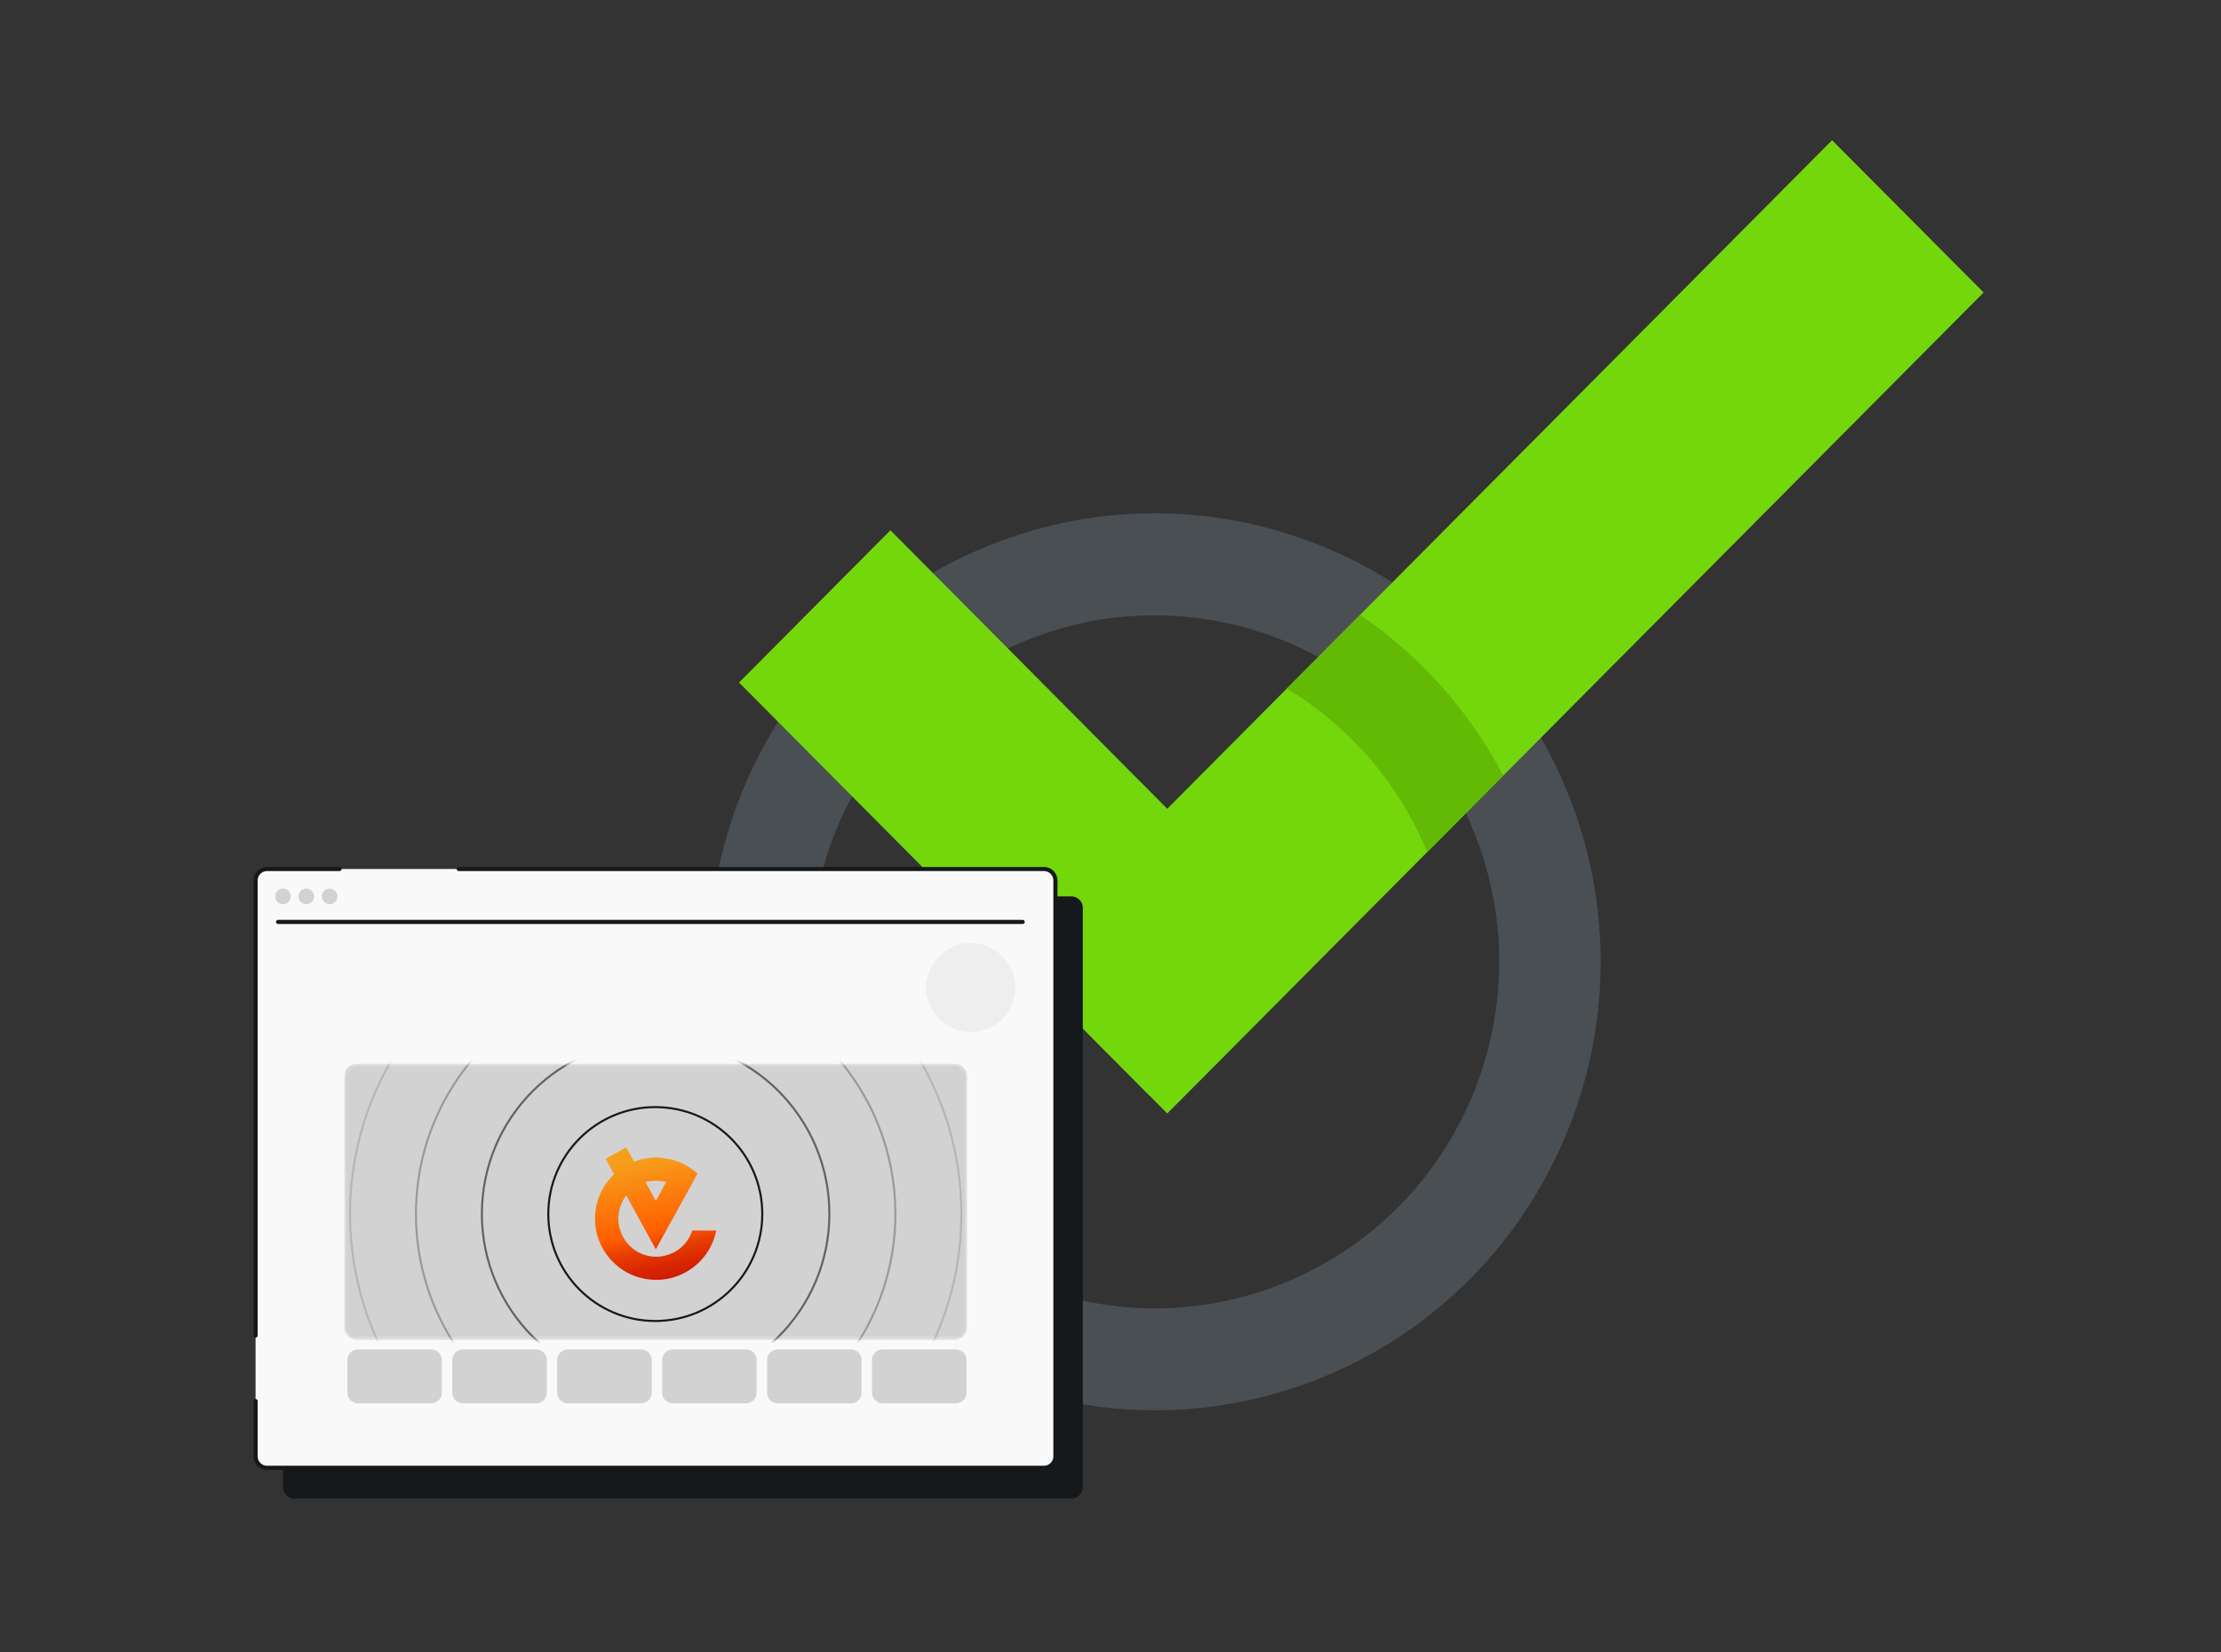
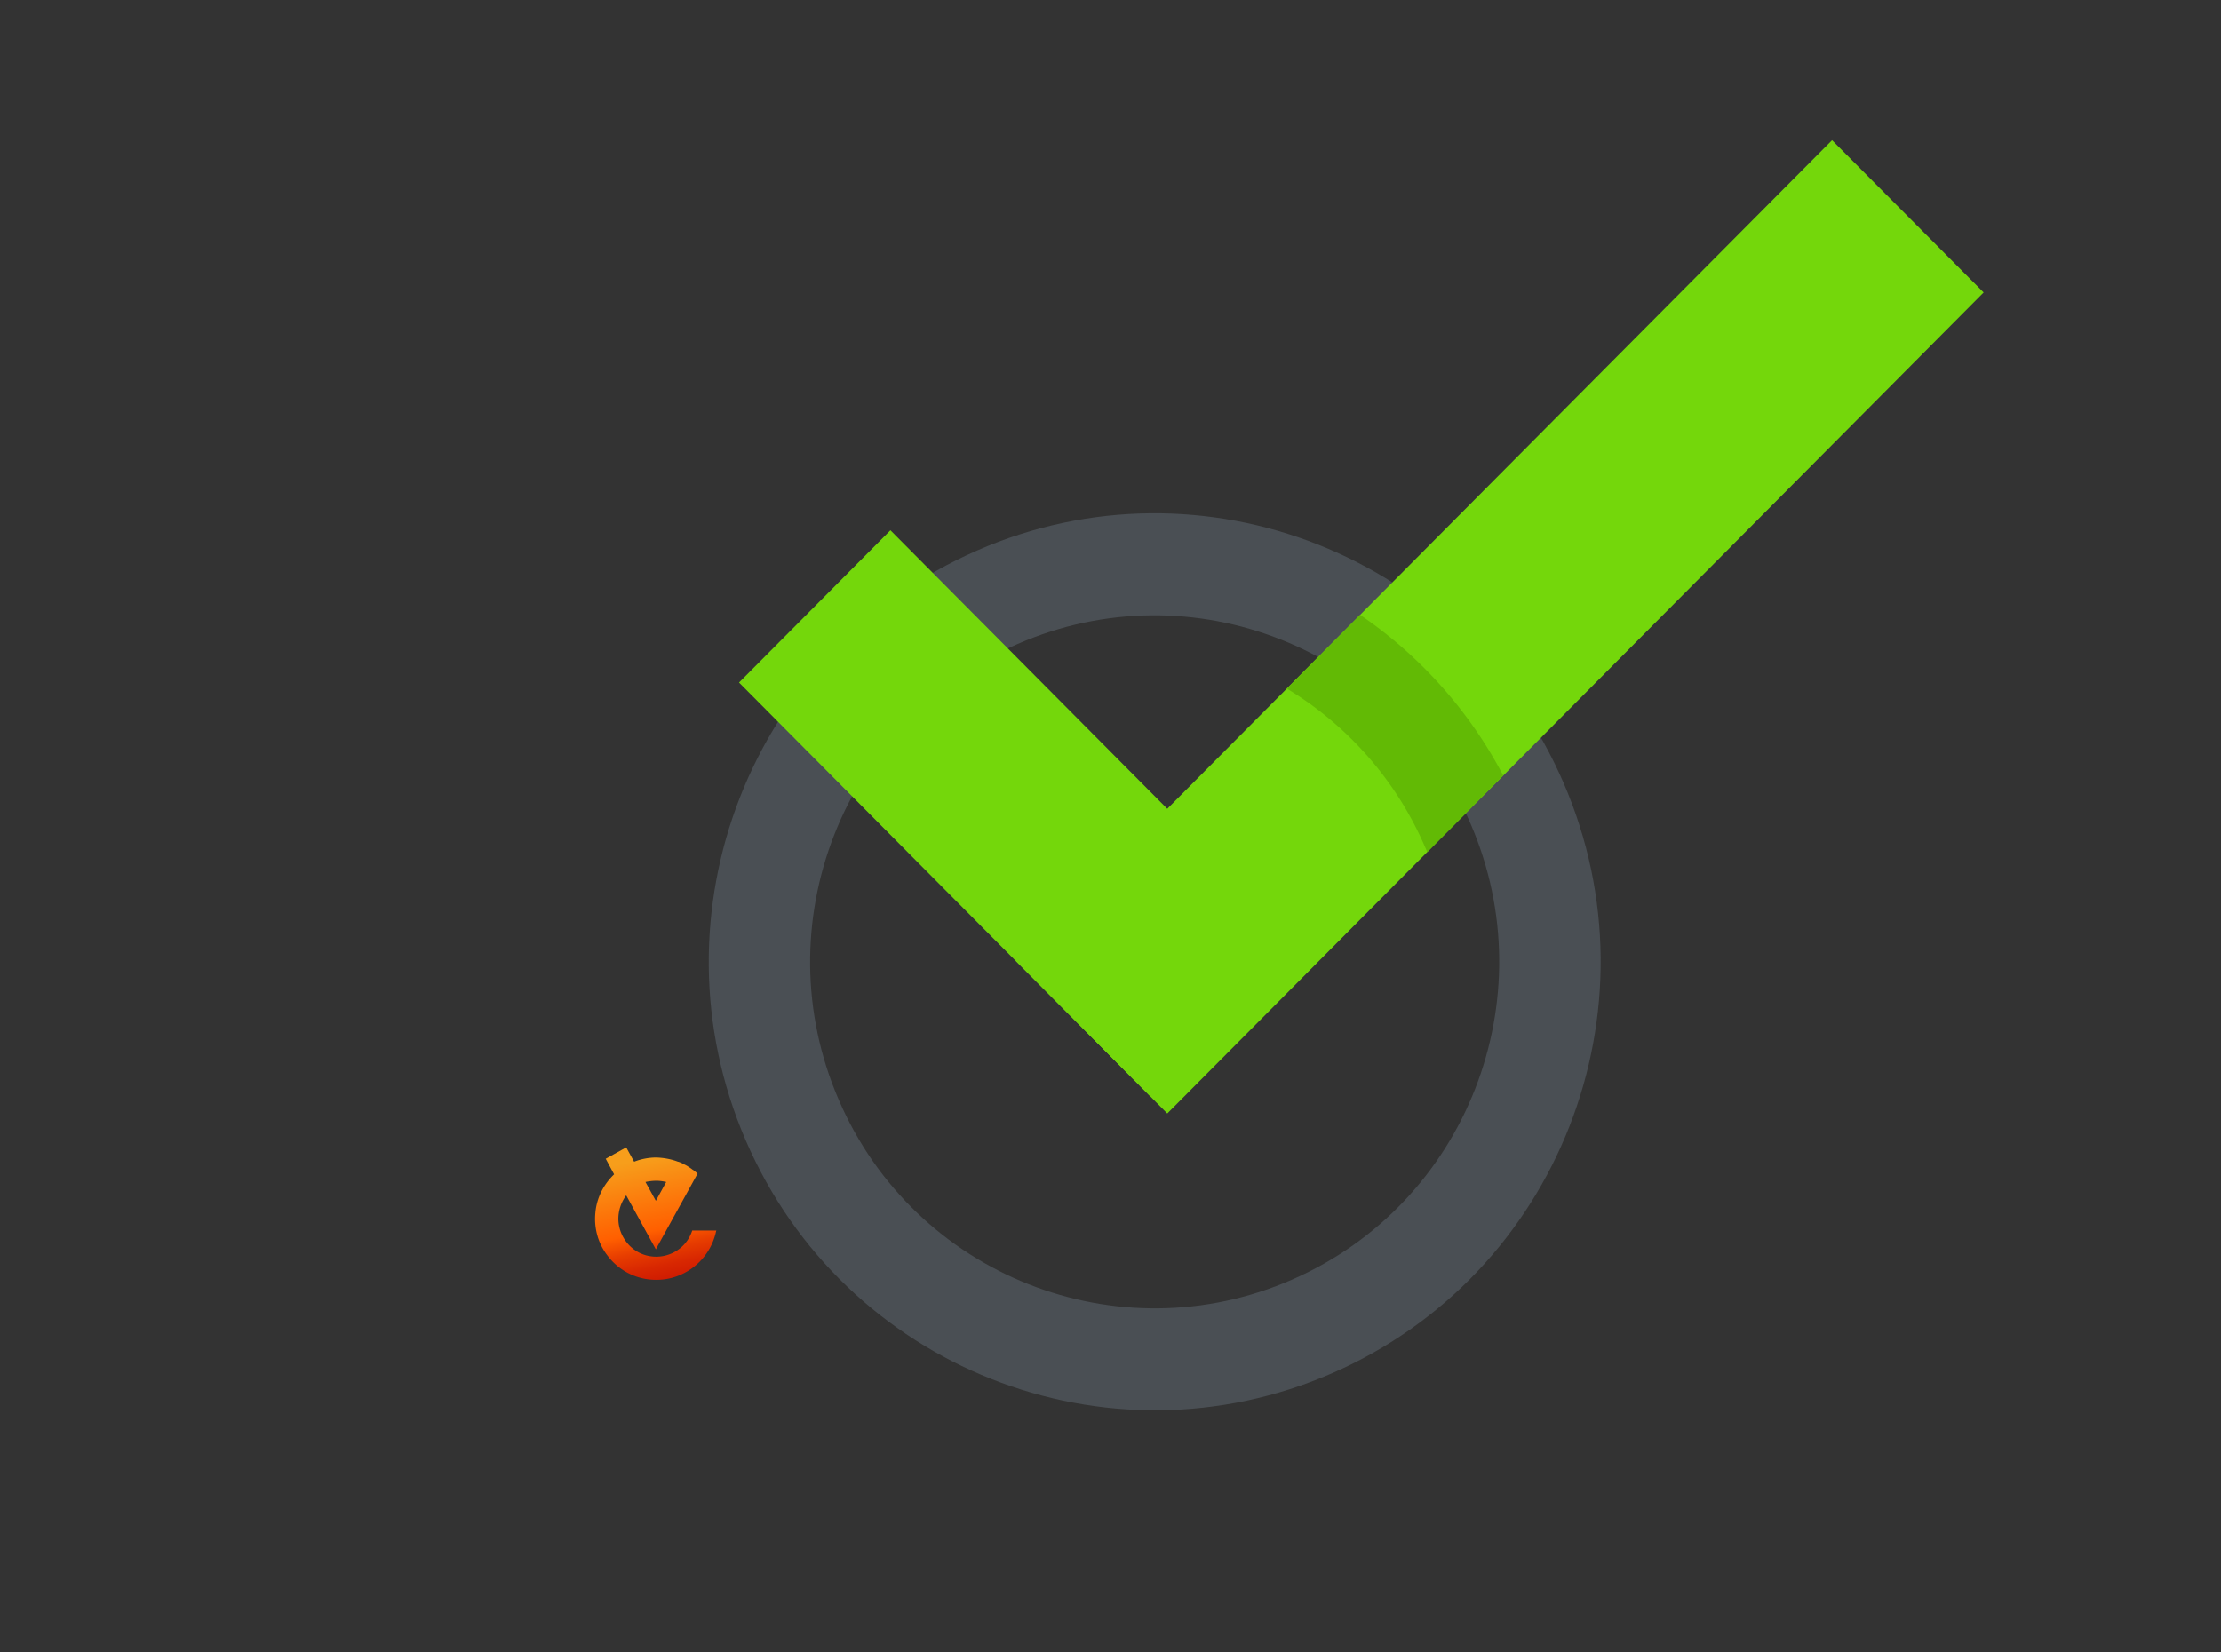
<svg xmlns="http://www.w3.org/2000/svg" width="586" height="436" fill="none">
  <rect width="100%" height="100%" fill="#333333" stroke="none" />
  <path fill="#4A4F54" fill-rule="evenodd" d="M196.77 300.991c-25.884-59.936 1.435-129.668 61.023-155.702 59.542-26.036 128.88 1.432 154.764 61.368s-1.435 129.672-60.974 155.705c-59.591 26.03-128.926-1.435-154.813-61.371m144.122 36.721c46.029-20.093 67.112-74.041 47.116-120.314-19.993-46.274-73.596-67.555-119.573-47.413-46.026 20.146-67.161 74.041-47.116 120.315 19.947 46.276 73.547 67.509 119.573 47.412" clip-rule="evenodd" />
  <path fill="#74D70B" fill-rule="evenodd" d="m194.992 180.133 108.439 109.128 39.94-40.187-108.439-109.129-39.94 40.181z" clip-rule="evenodd" />
  <path fill="#74D70B" fill-rule="evenodd" d="m307.981 293.863 215.39-216.676L483.382 37 268.041 253.624z" clip-rule="evenodd" />
  <path fill="#62BA05" fill-rule="evenodd" d="M376.032 223.633a90.8 90.8 0 0 0-36.526-41.919l19.351-19.449a117.3 117.3 0 0 1 37.763 42.413l-20.045 20.195c-.195-.397-.345-.846-.543-1.24" clip-rule="evenodd" />
  <mask id="a" width="229" height="174" x="62" y="225" maskUnits="userSpaceOnUse" style="mask-type:luminance">
    <path fill="#fff" d="M290.038 225H62v173.743h228.038z" />
  </mask>
  <g mask="url(#a)">
    <mask id="b" width="229" height="174" x="62" y="225" maskUnits="userSpaceOnUse" style="mask-type:luminance">
-       <path fill="#fff" d="M62 225v173.743h228.038V225z" />
-     </mask>
+       </mask>
    <g mask="url(#b)">
      <path fill="#16191C" d="M282.66 236.57H77.698a3.036 3.036 0 0 0-3.036 3.036V392.45a3.036 3.036 0 0 0 3.036 3.036H282.66a3.036 3.036 0 0 0 3.036-3.036V239.606a3.036 3.036 0 0 0-3.036-3.036" />
      <path fill="#F9F9F9" d="M275.429 229.344H70.468a3.036 3.036 0 0 0-3.036 3.036v151.954a3.036 3.036 0 0 0 3.036 3.035h204.961a3.035 3.035 0 0 0 3.036-3.035V232.38a3.036 3.036 0 0 0-3.036-3.036" />
      <path stroke="#16191C" stroke-linecap="round" stroke-width="1.086" d="M73.367 243.31h196.469" />
      <path fill="#D2D2D2" d="M74.66 238.622a2.05 2.05 0 0 0 2.052-2.053 2.05 2.05 0 0 0-2.051-2.053 2.05 2.05 0 0 0-2.052 2.053c0 1.137.916 2.053 2.052 2.053m6.158 0a2.05 2.05 0 0 0 2.052-2.053 2.05 2.05 0 0 0-2.052-2.053 2.05 2.05 0 0 0-2.051 2.053c0 1.137.915 2.053 2.051 2.053m6.156 0a2.05 2.05 0 0 0 2.052-2.053 2.05 2.05 0 0 0-2.052-2.053 2.05 2.05 0 0 0-2.051 2.053c0 1.137.952 2.053 2.051 2.053" />
      <path stroke="#16191C" stroke-linecap="round" stroke-width="1.086" d="M89.583 229.344H70.468a3.036 3.036 0 0 0-3.036 3.036v120.098m53.607-123.134h154.39a3.036 3.036 0 0 1 3.036 3.036v151.953a3.036 3.036 0 0 1-3.036 3.036H70.468a3.036 3.036 0 0 1-3.036-3.036v-14.581" />
-       <path fill="#EEE" d="M256.126 248.89h-.006c-6.486 0-11.743 5.257-11.743 11.743 0 6.485 5.257 11.743 11.743 11.743h.006c6.485 0 11.743-5.258 11.743-11.743s-5.258-11.743-11.743-11.743" />
      <mask id="c" width="166" height="74" x="90" y="280" maskUnits="userSpaceOnUse" style="mask-type:alpha">
        <path fill="#1EBFBF" d="M251.951 280.72H94.057a3.257 3.257 0 0 0-3.258 3.258v66.377a3.257 3.257 0 0 0 3.257 3.257h157.895a3.26 3.26 0 0 0 3.258-3.257v-66.377c0-1.8-1.459-3.258-3.258-3.258" />
      </mask>
      <g mask="url(#c)">
-         <path fill="#D2D2D2" d="M251.951 280.72H94.057a3.26 3.26 0 0 0-3.258 3.258v66.377a3.26 3.26 0 0 0 3.257 3.258h157.895a3.26 3.26 0 0 0 3.258-3.258v-66.377a3.26 3.26 0 0 0-3.258-3.258" />
        <path stroke="#16191C" stroke-width=".543" d="M236.236 320.366c0 34.92-28.315 63.228-63.242 63.228-34.929 0-63.244-28.308-63.244-63.228 0-34.919 28.315-63.227 63.244-63.227 34.927 0 63.242 28.308 63.242 63.227Z" opacity=".3" />
        <path stroke="#16191C" stroke-width=".543" d="M253.649 320.377c0 44.527-36.106 80.624-80.644 80.624s-80.644-36.097-80.644-80.624 36.106-80.624 80.644-80.624 80.644 36.097 80.644 80.624Z" opacity=".15" />
        <path stroke="#16191C" stroke-width=".543" d="M218.826 320.355c0 25.312-20.524 45.832-45.842 45.832-25.319 0-45.843-20.52-45.843-45.832s20.524-45.831 45.843-45.831c25.318 0 45.842 20.519 45.842 45.831Z" opacity=".6" />
        <path stroke="#16191C" stroke-width=".543" d="M201.124 320.401c0 15.588-12.639 28.223-28.23 28.223s-28.23-12.635-28.23-28.223 12.639-28.223 28.23-28.223 28.23 12.636 28.23 28.223Z" />
      </g>
      <path fill="#D2D2D2" d="M113.764 356.132H94.466a2.823 2.823 0 0 0-2.823 2.823v8.574a2.823 2.823 0 0 0 2.823 2.823h19.298a2.823 2.823 0 0 0 2.823-2.823v-8.574a2.823 2.823 0 0 0-2.823-2.823m27.687 0h-19.298a2.823 2.823 0 0 0-2.823 2.823v8.574a2.823 2.823 0 0 0 2.823 2.823h19.298a2.823 2.823 0 0 0 2.824-2.823v-8.574a2.823 2.823 0 0 0-2.824-2.823m27.692 0h-19.298a2.823 2.823 0 0 0-2.824 2.823v8.574a2.823 2.823 0 0 0 2.824 2.823h19.298a2.823 2.823 0 0 0 2.823-2.823v-8.574a2.823 2.823 0 0 0-2.823-2.823m27.682 0h-19.299a2.823 2.823 0 0 0-2.823 2.823v8.574a2.823 2.823 0 0 0 2.823 2.823h19.299a2.823 2.823 0 0 0 2.823-2.823v-8.574a2.823 2.823 0 0 0-2.823-2.823m27.689 0h-19.298a2.823 2.823 0 0 0-2.823 2.823v8.574a2.823 2.823 0 0 0 2.823 2.823h19.298a2.823 2.823 0 0 0 2.823-2.823v-8.574a2.823 2.823 0 0 0-2.823-2.823m27.689 0h-19.298a2.823 2.823 0 0 0-2.823 2.823v8.574a2.823 2.823 0 0 0 2.823 2.823h19.298a2.823 2.823 0 0 0 2.824-2.823v-8.574a2.823 2.823 0 0 0-2.824-2.823" />
    </g>
  </g>
  <path fill="url(#d)" d="M182.615 324.818a9.84 9.84 0 0 1-4.234 5.358c-2.15 1.307-4.691 1.764-7.102 1.307-2.475-.458-4.625-1.83-6.124-3.855s-2.215-4.508-1.954-6.991a10.5 10.5 0 0 1 2.019-5.162l7.818 14.244c3.649-6.665 7.362-13.329 11.011-19.993-.326-.327-.717-.588-1.108-.915-.065-.065-.065-.065-.13-.065-.261-.196-.587-.458-.912-.654-.065 0-.065-.065-.131-.065-.065-.065-.195-.131-.26-.196-.326-.196-.652-.392-.977-.523-.066-.065-.131-.065-.196-.13-.391-.196-.782-.392-1.173-.523-.065 0-.13-.065-.26-.065-.065 0-.13-.066-.196-.066-1.759-.653-3.648-.98-5.537-1.045-2.02 0-4.04.392-5.864 1.111l-2.085-3.79-5.407 3.006 2.215 4.116c-2.801 2.679-4.625 6.272-4.951 10.192-.391 3.986.716 8.036 3.192 11.238 2.411 3.201 5.929 5.423 9.903 6.141 3.974.719 8.013 0 11.466-2.156a16.15 16.15 0 0 0 7.036-9.343c.131-.392.196-.849.326-1.241h-6.385zm-9.446-13.197c.847 0 1.759.13 2.606.326-.912 1.634-1.825 3.332-2.737 4.966l-2.736-4.966a13.8 13.8 0 0 1 2.867-.326" />
  <defs>
    <linearGradient id="d" x1="169.315" x2="176.593" y1="305.999" y2="341.901" gradientUnits="userSpaceOnUse">
      <stop stop-color="#F79E1B" />
      <stop offset=".522" stop-color="#FF5F00" />
      <stop offset=".532" stop-color="#FD5C00" />
      <stop offset=".657" stop-color="#E73D00" />
      <stop offset=".779" stop-color="#D82701" />
      <stop offset=".896" stop-color="#CE1A01" />
      <stop offset="1" stop-color="#EB001B" />
    </linearGradient>
  </defs>
</svg>